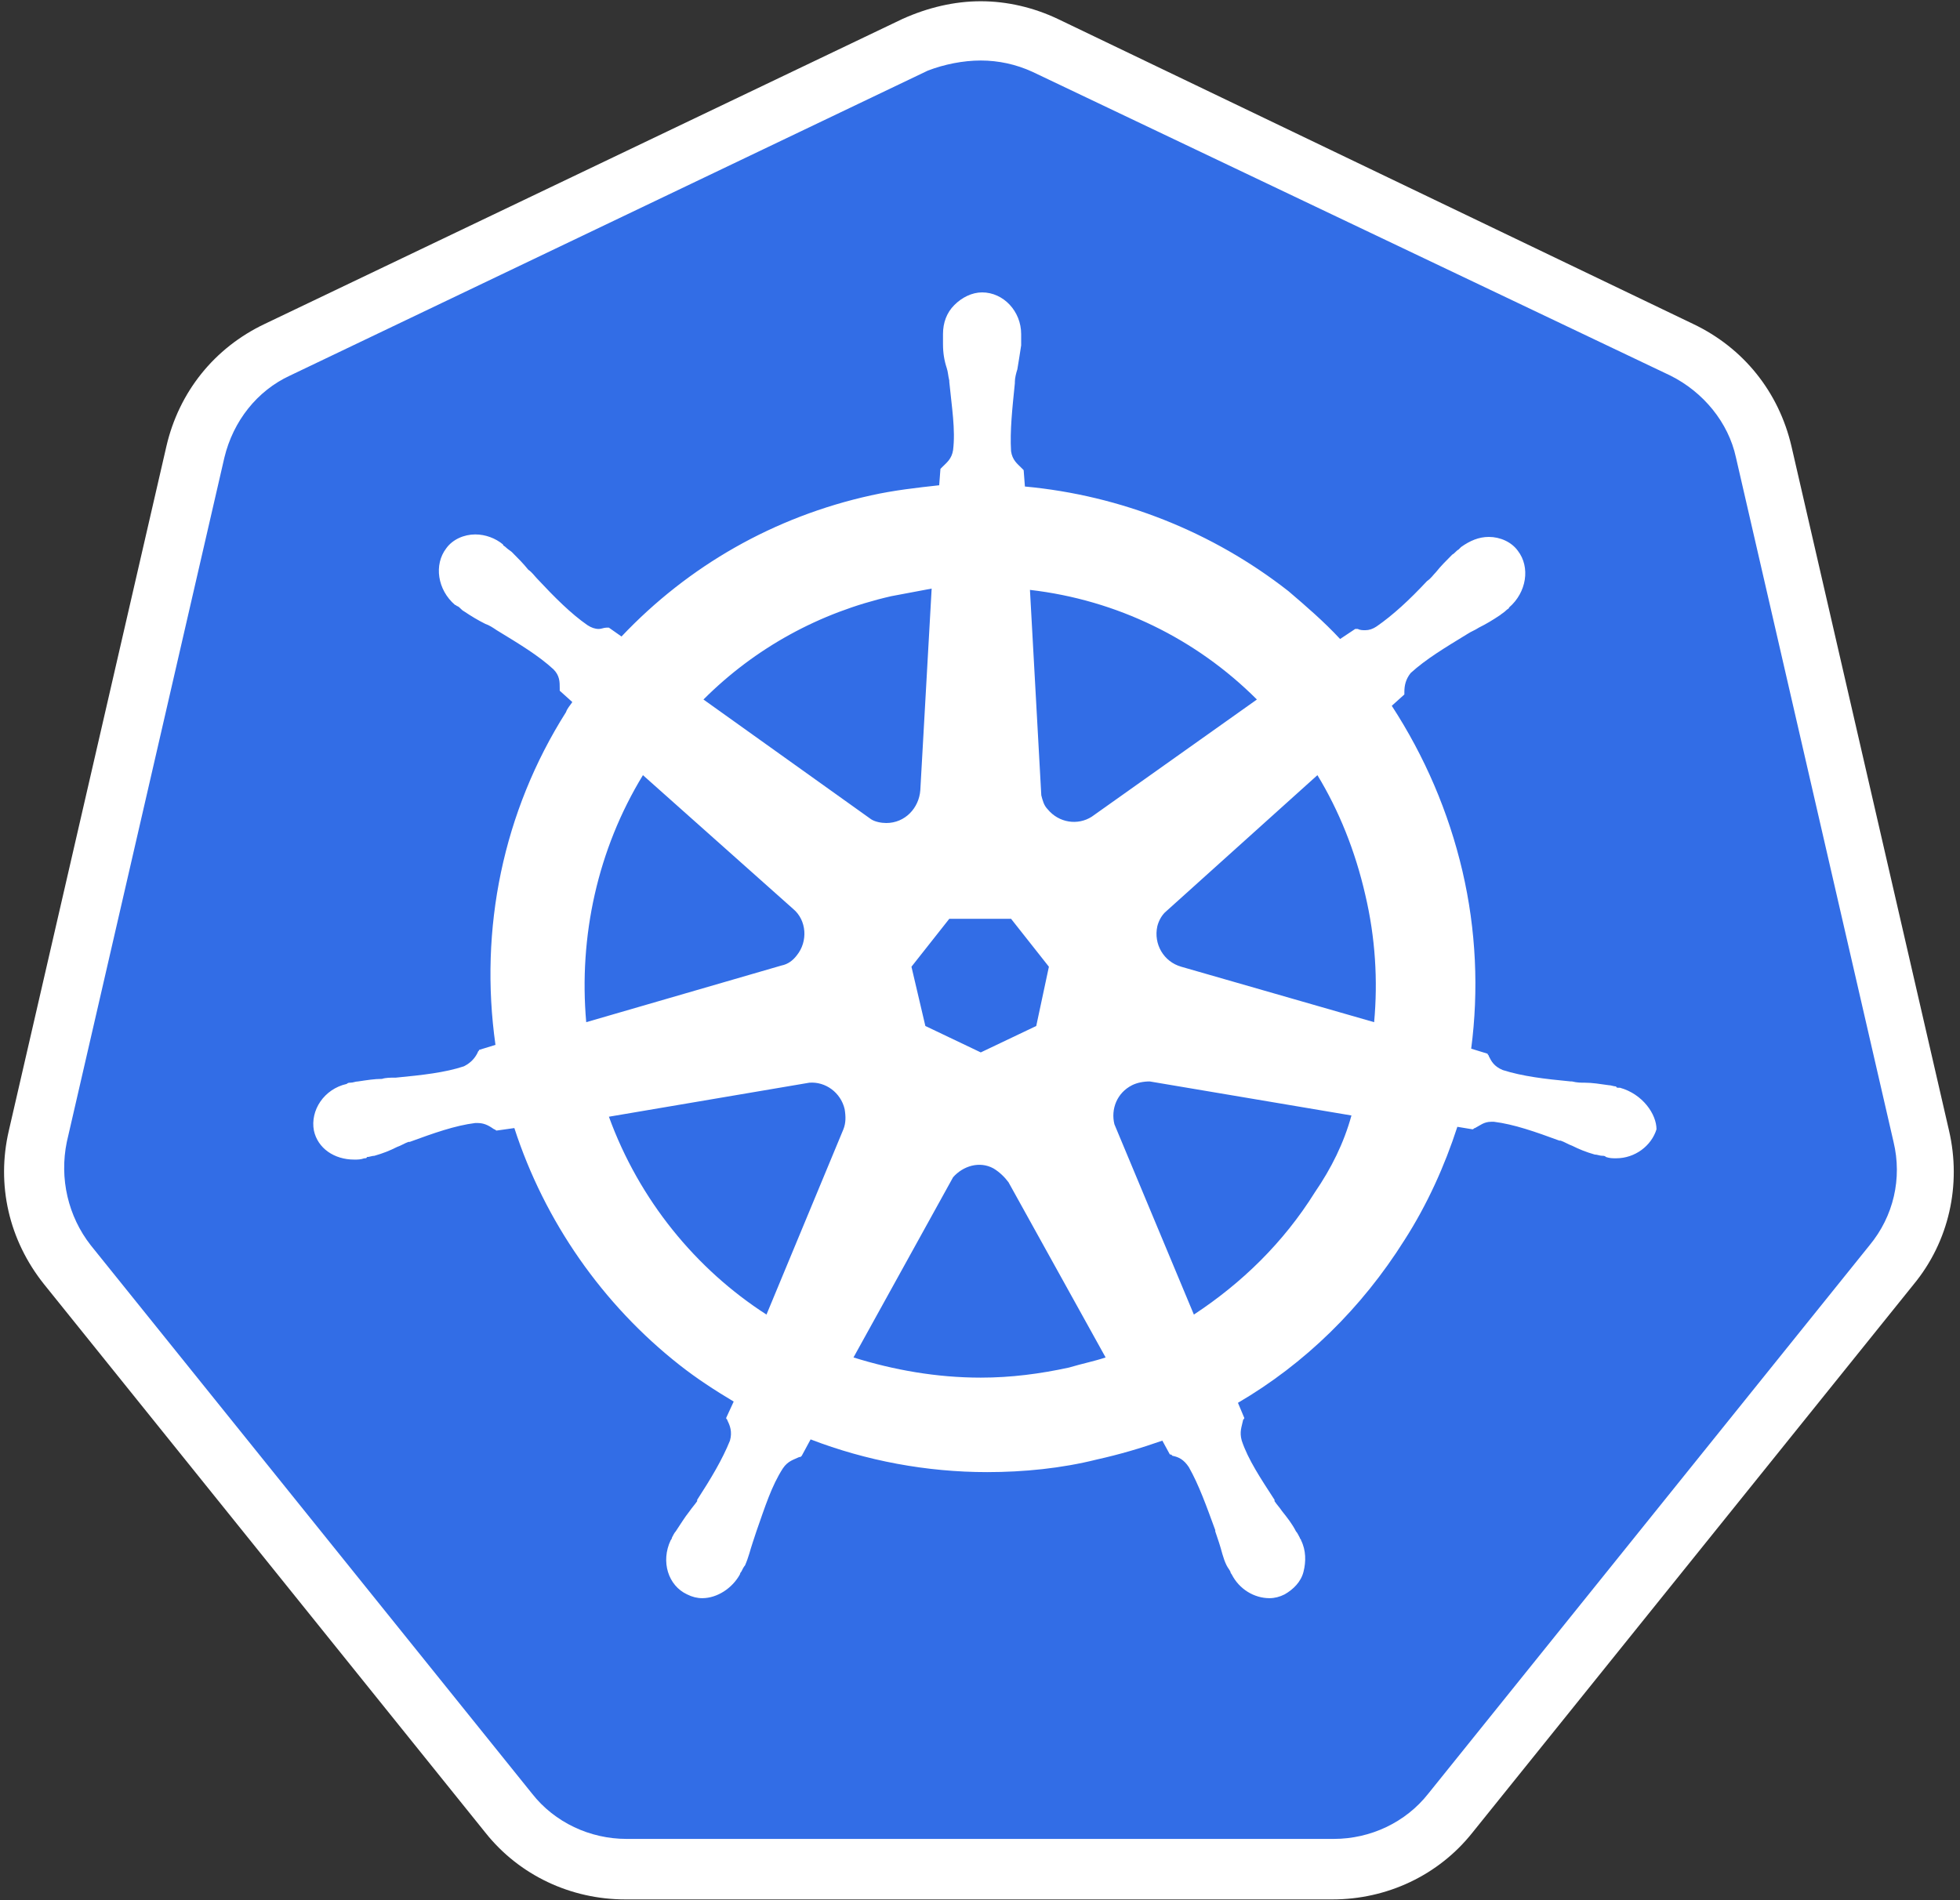
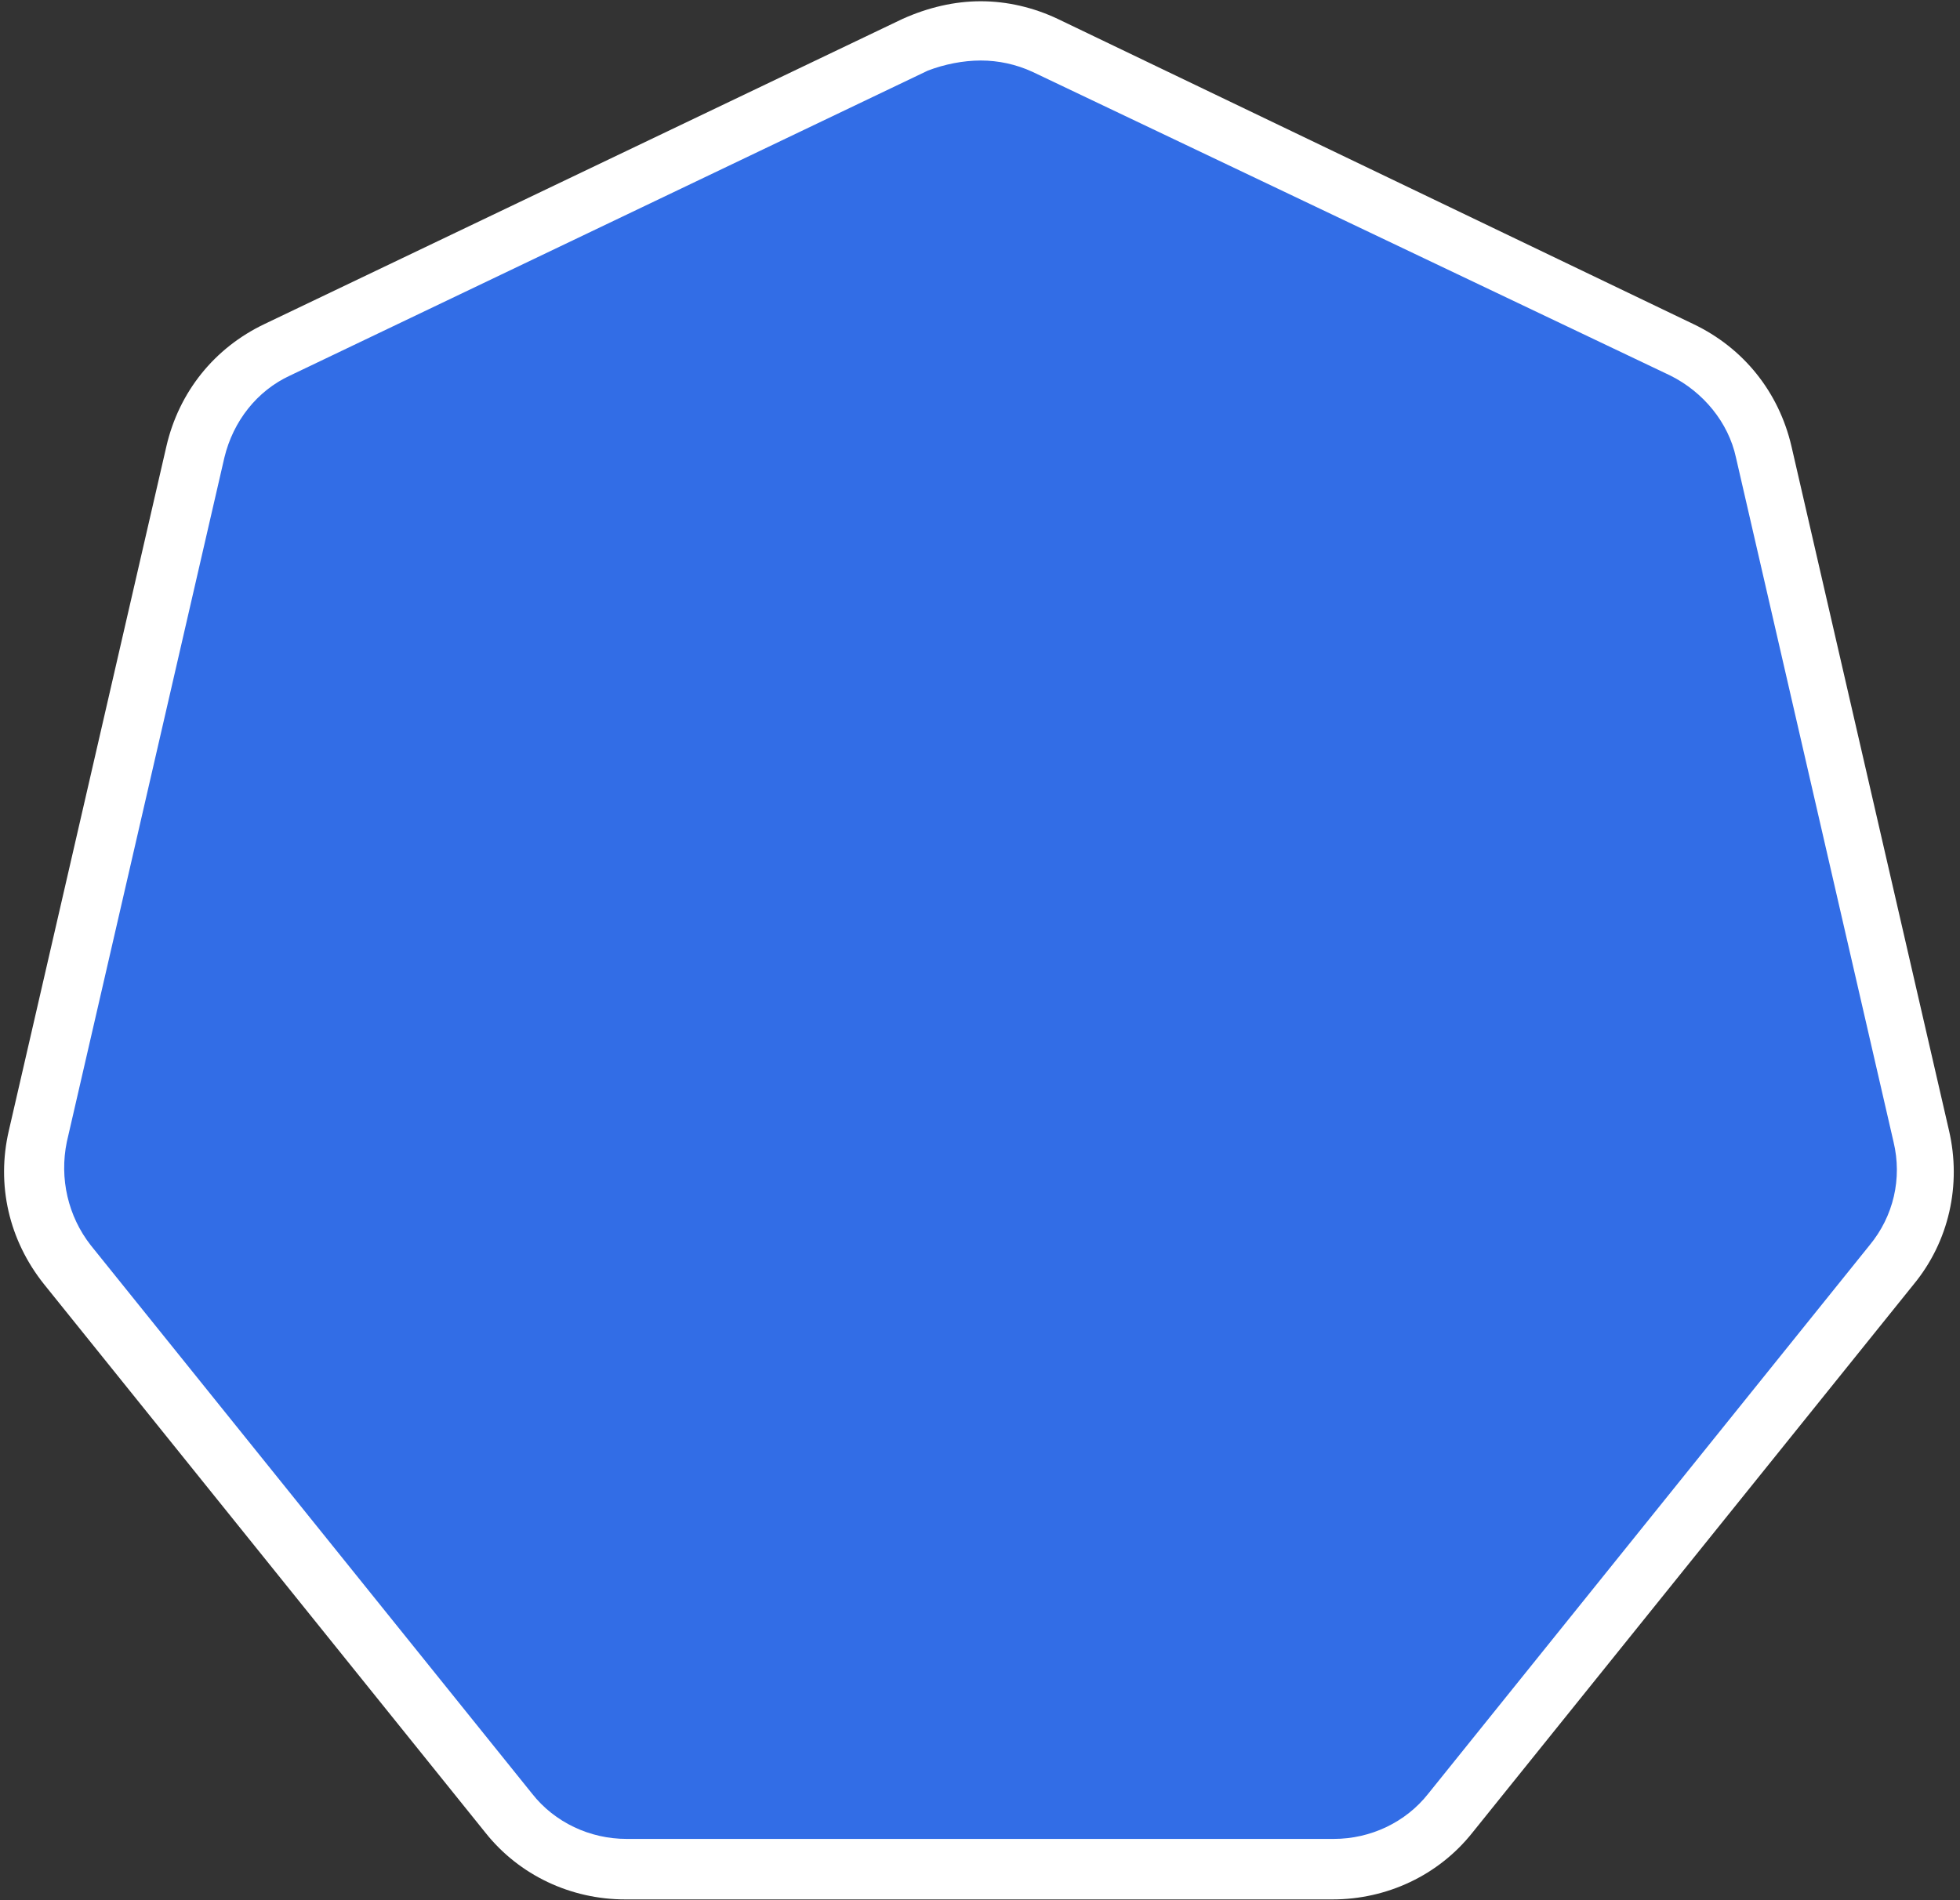
<svg xmlns="http://www.w3.org/2000/svg" width="33px" height="32px" viewBox="0 0 33 32" version="1.1">
  <rect x="0" y="0" width="33" height="32" fill="#333333" stroke="none" />
  <title>kubernetes</title>
  <desc>Created with Sketch.</desc>
  <g id="181023" stroke="none" stroke-width="1" fill="none" fill-rule="evenodd">
    <g id="Software-Development" transform="translate(-1334, -4999)" fill-rule="nonzero">
      <g id="Our-Tech-Expertise" transform="translate(120, 4434)">
        <g id="1" transform="translate(204, 354)">
          <g id="Devops" transform="translate(1008, 0)">
            <g id="kubernetes" transform="translate(2, 211)">
              <path d="M10.549,31.477 C9.785,31.477 9.063,31.138 8.575,30.522 L1.146,21.289 C0.658,20.674 0.467,19.888 0.658,19.124 L3.311,7.599 C3.481,6.835 3.99,6.219 4.691,5.879 L15.431,0.743 C15.771,0.573 16.153,0.488 16.535,0.488 C16.917,0.488 17.299,0.573 17.638,0.743 L28.379,5.858 C29.079,6.198 29.588,6.813 29.758,7.578 L32.411,19.103 C32.581,19.867 32.411,20.652 31.923,21.268 L24.494,30.501 C24.006,31.095 23.284,31.456 22.52,31.456 L10.549,31.477 L10.549,31.477 Z" id="Path" fill="#326DE6" />
              <path d="M16.513,1.019 C16.811,1.019 17.108,1.083 17.384,1.21 L28.124,6.325 C28.676,6.601 29.1,7.111 29.228,7.705 L31.881,19.23 C32.029,19.846 31.881,20.483 31.477,20.971 L24.049,30.204 C23.666,30.692 23.072,30.968 22.457,30.968 L10.549,30.968 C9.934,30.968 9.339,30.692 8.957,30.204 L1.528,20.971 C1.146,20.483 0.998,19.846 1.125,19.23 L3.778,7.705 C3.927,7.089 4.33,6.58 4.882,6.325 L15.622,1.189 C15.898,1.083 16.216,1.019 16.513,1.019 L16.513,1.019 Z M16.513,0.021 L16.513,0.021 C16.068,0.021 15.622,0.127 15.197,0.318 L4.457,5.455 C3.608,5.858 3.014,6.601 2.802,7.514 L0.149,19.039 C-0.064,19.952 0.149,20.886 0.743,21.629 L8.172,30.862 C8.745,31.584 9.615,31.987 10.528,31.987 L22.435,31.987 C23.348,31.987 24.218,31.584 24.791,30.862 L32.22,21.629 C32.815,20.907 33.027,19.952 32.815,19.039 L30.162,7.514 C29.949,6.601 29.355,5.858 28.506,5.455 L17.808,0.318 C17.405,0.127 16.959,0.021 16.513,0.021 L16.513,0.021 L16.513,0.021 Z" id="Shape" fill="#FFFFFF" />
-               <path d="M27.275,18.318 L27.275,18.318 L27.275,18.318 C27.254,18.318 27.254,18.318 27.275,18.318 L27.254,18.318 C27.232,18.318 27.211,18.318 27.211,18.296 C27.169,18.296 27.126,18.275 27.084,18.275 C26.935,18.254 26.808,18.233 26.681,18.233 C26.617,18.233 26.553,18.233 26.468,18.212 L26.447,18.212 C26.001,18.169 25.64,18.127 25.301,18.02 C25.152,17.957 25.11,17.872 25.067,17.787 C25.067,17.766 25.046,17.766 25.046,17.745 L25.046,17.745 L24.77,17.66 C24.898,16.683 24.855,15.664 24.622,14.667 C24.388,13.669 23.985,12.735 23.433,11.886 L23.645,11.695 L23.645,11.653 C23.645,11.547 23.666,11.441 23.751,11.334 C24.006,11.101 24.324,10.91 24.707,10.676 L24.707,10.676 C24.77,10.634 24.834,10.613 24.898,10.57 C25.025,10.507 25.131,10.443 25.258,10.358 C25.28,10.337 25.322,10.316 25.365,10.273 C25.386,10.252 25.407,10.252 25.407,10.231 L25.407,10.231 C25.704,9.976 25.768,9.551 25.556,9.276 C25.449,9.127 25.258,9.042 25.067,9.042 C24.898,9.042 24.749,9.106 24.6,9.212 L24.6,9.212 L24.6,9.212 C24.579,9.233 24.579,9.233 24.558,9.254 C24.516,9.276 24.494,9.318 24.452,9.339 C24.346,9.445 24.261,9.53 24.176,9.636 C24.133,9.679 24.091,9.743 24.027,9.785 L24.027,9.785 C23.73,10.103 23.454,10.358 23.178,10.549 C23.115,10.592 23.051,10.613 22.987,10.613 C22.945,10.613 22.902,10.613 22.86,10.592 L22.817,10.592 L22.817,10.592 L22.563,10.761 C22.287,10.464 21.99,10.209 21.693,9.955 C20.419,8.957 18.87,8.342 17.256,8.193 L17.235,7.917 C17.214,7.896 17.214,7.896 17.193,7.875 C17.129,7.811 17.044,7.747 17.023,7.599 C17.002,7.259 17.044,6.877 17.087,6.453 L17.087,6.431 C17.087,6.368 17.108,6.283 17.129,6.219 C17.15,6.092 17.171,5.964 17.193,5.816 L17.193,5.688 L17.193,5.625 L17.193,5.625 L17.193,5.625 C17.193,5.243 16.896,4.924 16.535,4.924 C16.365,4.924 16.195,5.009 16.068,5.137 C15.94,5.264 15.877,5.434 15.877,5.625 L15.877,5.625 L15.877,5.625 L15.877,5.667 L15.877,5.795 C15.877,5.943 15.898,6.071 15.94,6.198 C15.962,6.262 15.962,6.325 15.983,6.41 L15.983,6.431 C16.025,6.856 16.089,7.238 16.047,7.578 C16.025,7.726 15.94,7.79 15.877,7.853 C15.855,7.875 15.855,7.875 15.834,7.896 L15.834,7.896 L15.813,8.172 C15.431,8.214 15.049,8.257 14.667,8.342 C13.032,8.702 11.589,9.53 10.464,10.719 L10.252,10.57 L10.209,10.57 C10.167,10.57 10.125,10.592 10.082,10.592 C10.018,10.592 9.955,10.57 9.891,10.528 C9.615,10.337 9.339,10.061 9.042,9.743 L9.042,9.743 C9,9.7 8.957,9.636 8.894,9.594 C8.809,9.488 8.724,9.403 8.618,9.297 C8.596,9.276 8.554,9.254 8.511,9.212 C8.49,9.191 8.469,9.191 8.469,9.169 L8.469,9.169 C8.342,9.063 8.172,9 8.002,9 C7.811,9 7.62,9.085 7.514,9.233 C7.302,9.509 7.365,9.934 7.662,10.188 L7.662,10.188 L7.662,10.188 C7.684,10.188 7.684,10.209 7.705,10.209 C7.747,10.231 7.769,10.273 7.811,10.294 C7.938,10.379 8.044,10.443 8.172,10.507 C8.236,10.528 8.299,10.57 8.363,10.613 L8.363,10.613 C8.745,10.846 9.063,11.037 9.318,11.271 C9.424,11.377 9.424,11.483 9.424,11.589 L9.424,11.632 L9.424,11.632 L9.636,11.823 C9.594,11.886 9.551,11.929 9.53,11.992 C8.469,13.669 8.066,15.643 8.342,17.596 L8.066,17.681 C8.066,17.702 8.044,17.702 8.044,17.723 C8.002,17.808 7.938,17.893 7.811,17.957 C7.493,18.063 7.111,18.105 6.665,18.148 L6.644,18.148 C6.58,18.148 6.495,18.148 6.431,18.169 C6.304,18.169 6.177,18.19 6.028,18.212 C5.986,18.212 5.943,18.233 5.901,18.233 C5.879,18.233 5.858,18.233 5.837,18.254 L5.837,18.254 L5.837,18.254 C5.455,18.339 5.221,18.7 5.285,19.039 C5.349,19.336 5.625,19.528 5.964,19.528 C6.028,19.528 6.071,19.528 6.134,19.506 L6.134,19.506 L6.134,19.506 C6.155,19.506 6.177,19.506 6.177,19.485 C6.219,19.485 6.262,19.464 6.304,19.464 C6.453,19.421 6.559,19.379 6.686,19.315 C6.75,19.294 6.813,19.252 6.877,19.23 L6.898,19.23 C7.302,19.082 7.662,18.954 8.002,18.912 L8.044,18.912 C8.172,18.912 8.257,18.976 8.32,19.018 C8.342,19.018 8.342,19.039 8.363,19.039 L8.363,19.039 L8.66,18.997 C9.169,20.568 10.146,21.968 11.441,22.987 C11.738,23.221 12.035,23.412 12.353,23.603 L12.226,23.879 C12.226,23.9 12.247,23.9 12.247,23.921 C12.29,24.006 12.332,24.112 12.29,24.261 C12.162,24.579 11.971,24.898 11.738,25.258 L11.738,25.28 C11.695,25.343 11.653,25.386 11.61,25.449 C11.525,25.556 11.462,25.662 11.377,25.789 C11.356,25.81 11.334,25.853 11.313,25.895 C11.313,25.916 11.292,25.938 11.292,25.938 L11.292,25.938 L11.292,25.938 C11.122,26.298 11.25,26.702 11.568,26.85 C11.653,26.893 11.738,26.914 11.823,26.914 C12.077,26.914 12.332,26.744 12.459,26.511 L12.459,26.511 L12.459,26.511 C12.459,26.489 12.481,26.468 12.481,26.468 C12.502,26.426 12.523,26.383 12.544,26.362 C12.608,26.214 12.629,26.107 12.672,25.98 C12.693,25.916 12.714,25.853 12.735,25.789 L12.735,25.789 C12.884,25.365 12.99,25.025 13.181,24.728 C13.266,24.6 13.372,24.579 13.457,24.537 C13.478,24.537 13.478,24.537 13.499,24.516 L13.499,24.516 L13.648,24.24 C14.582,24.6 15.601,24.791 16.62,24.791 C17.235,24.791 17.872,24.728 18.466,24.579 C18.848,24.494 19.209,24.388 19.57,24.261 L19.697,24.494 C19.719,24.494 19.719,24.494 19.74,24.516 C19.846,24.537 19.931,24.579 20.016,24.707 C20.185,25.004 20.313,25.365 20.461,25.768 L20.461,25.789 C20.483,25.853 20.504,25.916 20.525,25.98 C20.568,26.107 20.589,26.235 20.652,26.362 C20.674,26.405 20.695,26.426 20.716,26.468 C20.716,26.489 20.737,26.511 20.737,26.511 L20.737,26.511 L20.737,26.511 C20.865,26.765 21.119,26.914 21.374,26.914 C21.459,26.914 21.544,26.893 21.629,26.85 C21.777,26.765 21.905,26.638 21.947,26.468 C21.99,26.298 21.99,26.107 21.905,25.938 L21.905,25.938 L21.905,25.938 C21.905,25.916 21.884,25.916 21.884,25.895 C21.862,25.853 21.841,25.81 21.82,25.789 C21.756,25.662 21.671,25.556 21.586,25.449 C21.544,25.386 21.501,25.343 21.459,25.28 L21.459,25.258 C21.226,24.898 21.013,24.579 20.907,24.261 C20.865,24.112 20.907,24.027 20.928,23.921 C20.928,23.9 20.95,23.9 20.95,23.879 L20.95,23.879 L20.843,23.624 C21.968,22.966 22.924,22.032 23.645,20.886 C24.027,20.292 24.324,19.634 24.537,18.976 L24.791,19.018 C24.813,19.018 24.813,18.997 24.834,18.997 C24.919,18.954 24.982,18.891 25.11,18.891 L25.152,18.891 C25.492,18.933 25.853,19.061 26.256,19.209 L26.277,19.209 C26.341,19.23 26.405,19.273 26.468,19.294 C26.596,19.358 26.702,19.4 26.85,19.443 C26.893,19.443 26.935,19.464 26.978,19.464 C26.999,19.464 27.02,19.464 27.041,19.485 L27.041,19.485 C27.105,19.506 27.147,19.506 27.211,19.506 C27.53,19.506 27.805,19.294 27.89,19.018 C27.89,18.763 27.657,18.424 27.275,18.318 L27.275,18.318 Z M17.447,17.278 L16.513,17.723 L15.58,17.278 L15.346,16.28 L15.983,15.473 L17.023,15.473 L17.66,16.28 L17.447,17.278 L17.447,17.278 Z M22.987,15.07 C23.157,15.792 23.2,16.513 23.136,17.214 L19.888,16.28 C19.591,16.195 19.421,15.898 19.485,15.601 C19.506,15.516 19.549,15.431 19.612,15.367 L22.181,13.054 C22.542,13.648 22.817,14.327 22.987,15.07 L22.987,15.07 Z M21.162,11.78 L18.381,13.754 C18.148,13.903 17.829,13.86 17.638,13.627 C17.575,13.563 17.554,13.478 17.532,13.393 L17.341,9.934 C18.806,10.103 20.143,10.761 21.162,11.78 L21.162,11.78 Z M15.006,10.04 C15.24,9.997 15.452,9.955 15.686,9.912 L15.495,13.308 C15.473,13.606 15.24,13.86 14.922,13.86 C14.837,13.86 14.731,13.839 14.667,13.797 L11.844,11.78 C12.714,10.91 13.797,10.316 15.006,10.04 L15.006,10.04 Z M10.825,13.054 L13.351,15.304 C13.584,15.495 13.606,15.855 13.415,16.089 C13.351,16.174 13.266,16.238 13.16,16.259 L9.87,17.214 C9.743,15.771 10.061,14.306 10.825,13.054 L10.825,13.054 Z M10.252,18.806 L13.627,18.233 C13.903,18.212 14.157,18.403 14.221,18.678 C14.242,18.806 14.242,18.912 14.2,19.018 L14.2,19.018 L12.905,22.138 C11.717,21.374 10.761,20.207 10.252,18.806 L10.252,18.806 Z M17.999,23.03 C17.511,23.136 17.023,23.2 16.513,23.2 C15.771,23.2 15.049,23.072 14.37,22.86 L16.047,19.825 C16.216,19.634 16.492,19.549 16.726,19.676 C16.832,19.74 16.917,19.825 16.98,19.91 L16.98,19.91 L18.615,22.86 C18.424,22.924 18.212,22.966 17.999,23.03 L17.999,23.03 Z M22.138,20.079 C21.608,20.928 20.907,21.608 20.101,22.138 L18.763,18.933 C18.7,18.678 18.806,18.403 19.061,18.275 C19.145,18.233 19.252,18.212 19.358,18.212 L22.754,18.785 C22.626,19.252 22.414,19.676 22.138,20.079 L22.138,20.079 Z" id="Shape" fill="#FFFFFF" />
            </g>
          </g>
        </g>
      </g>
    </g>
  </g>
</svg>